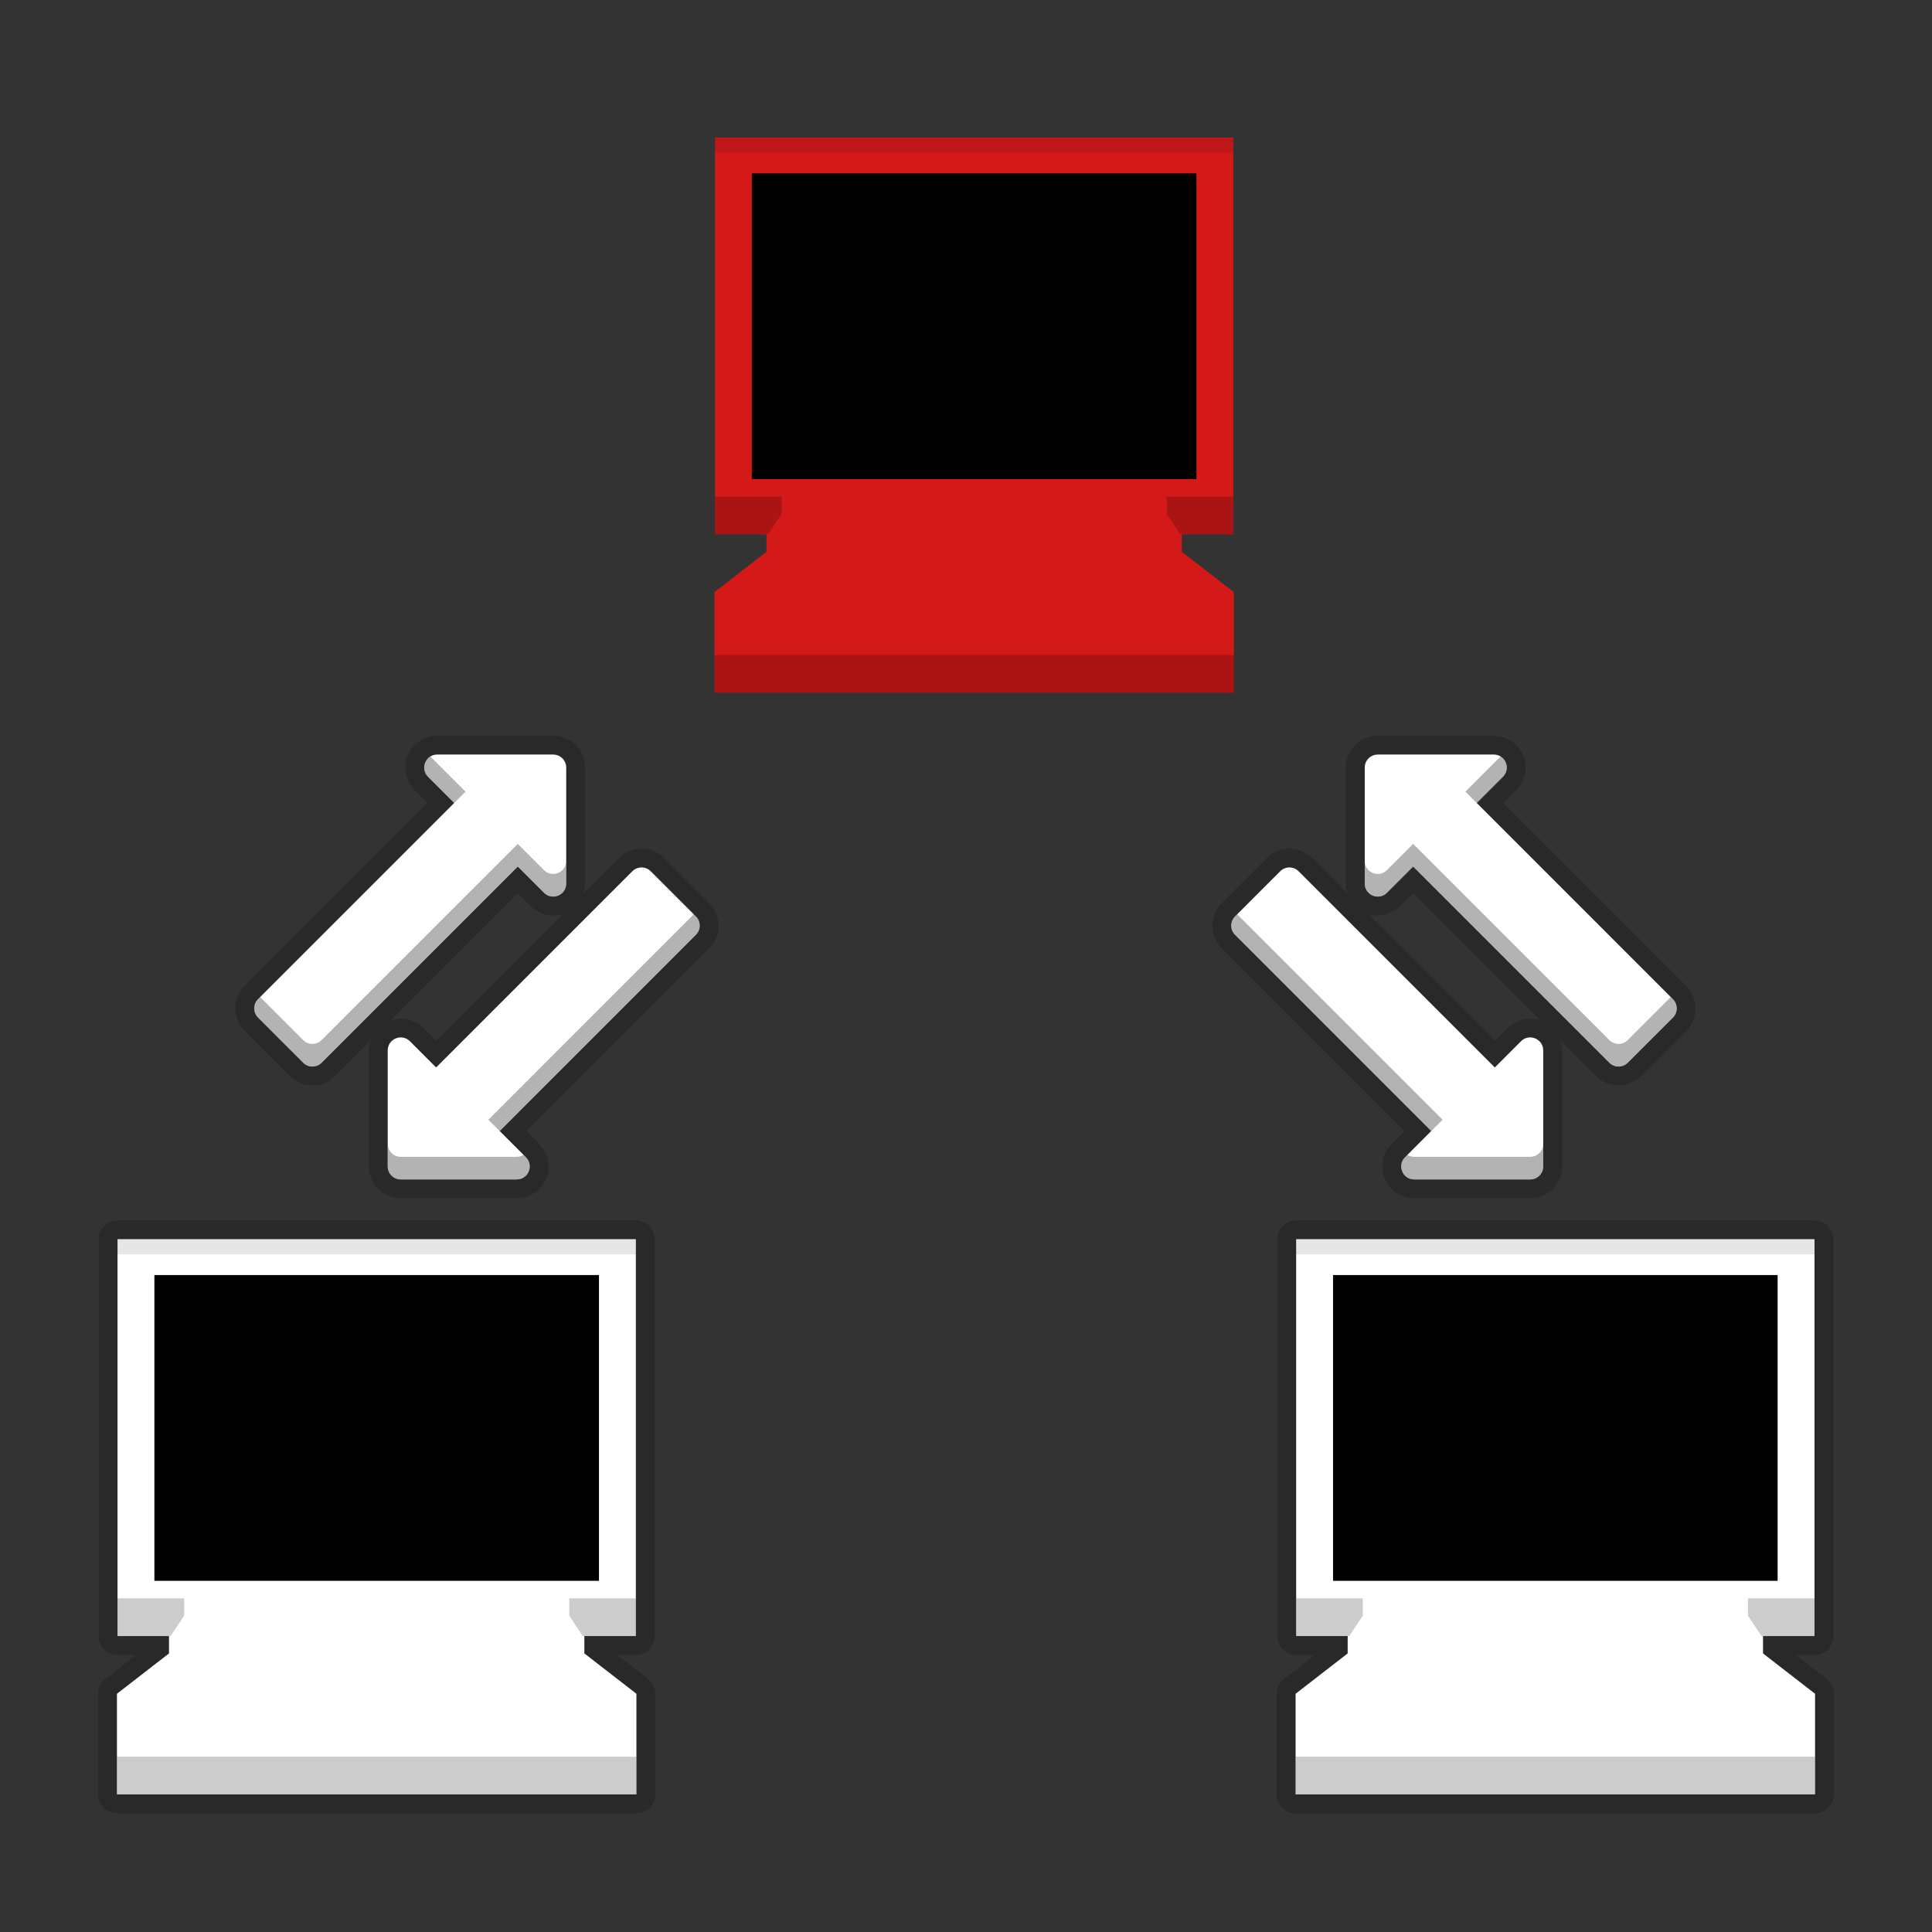
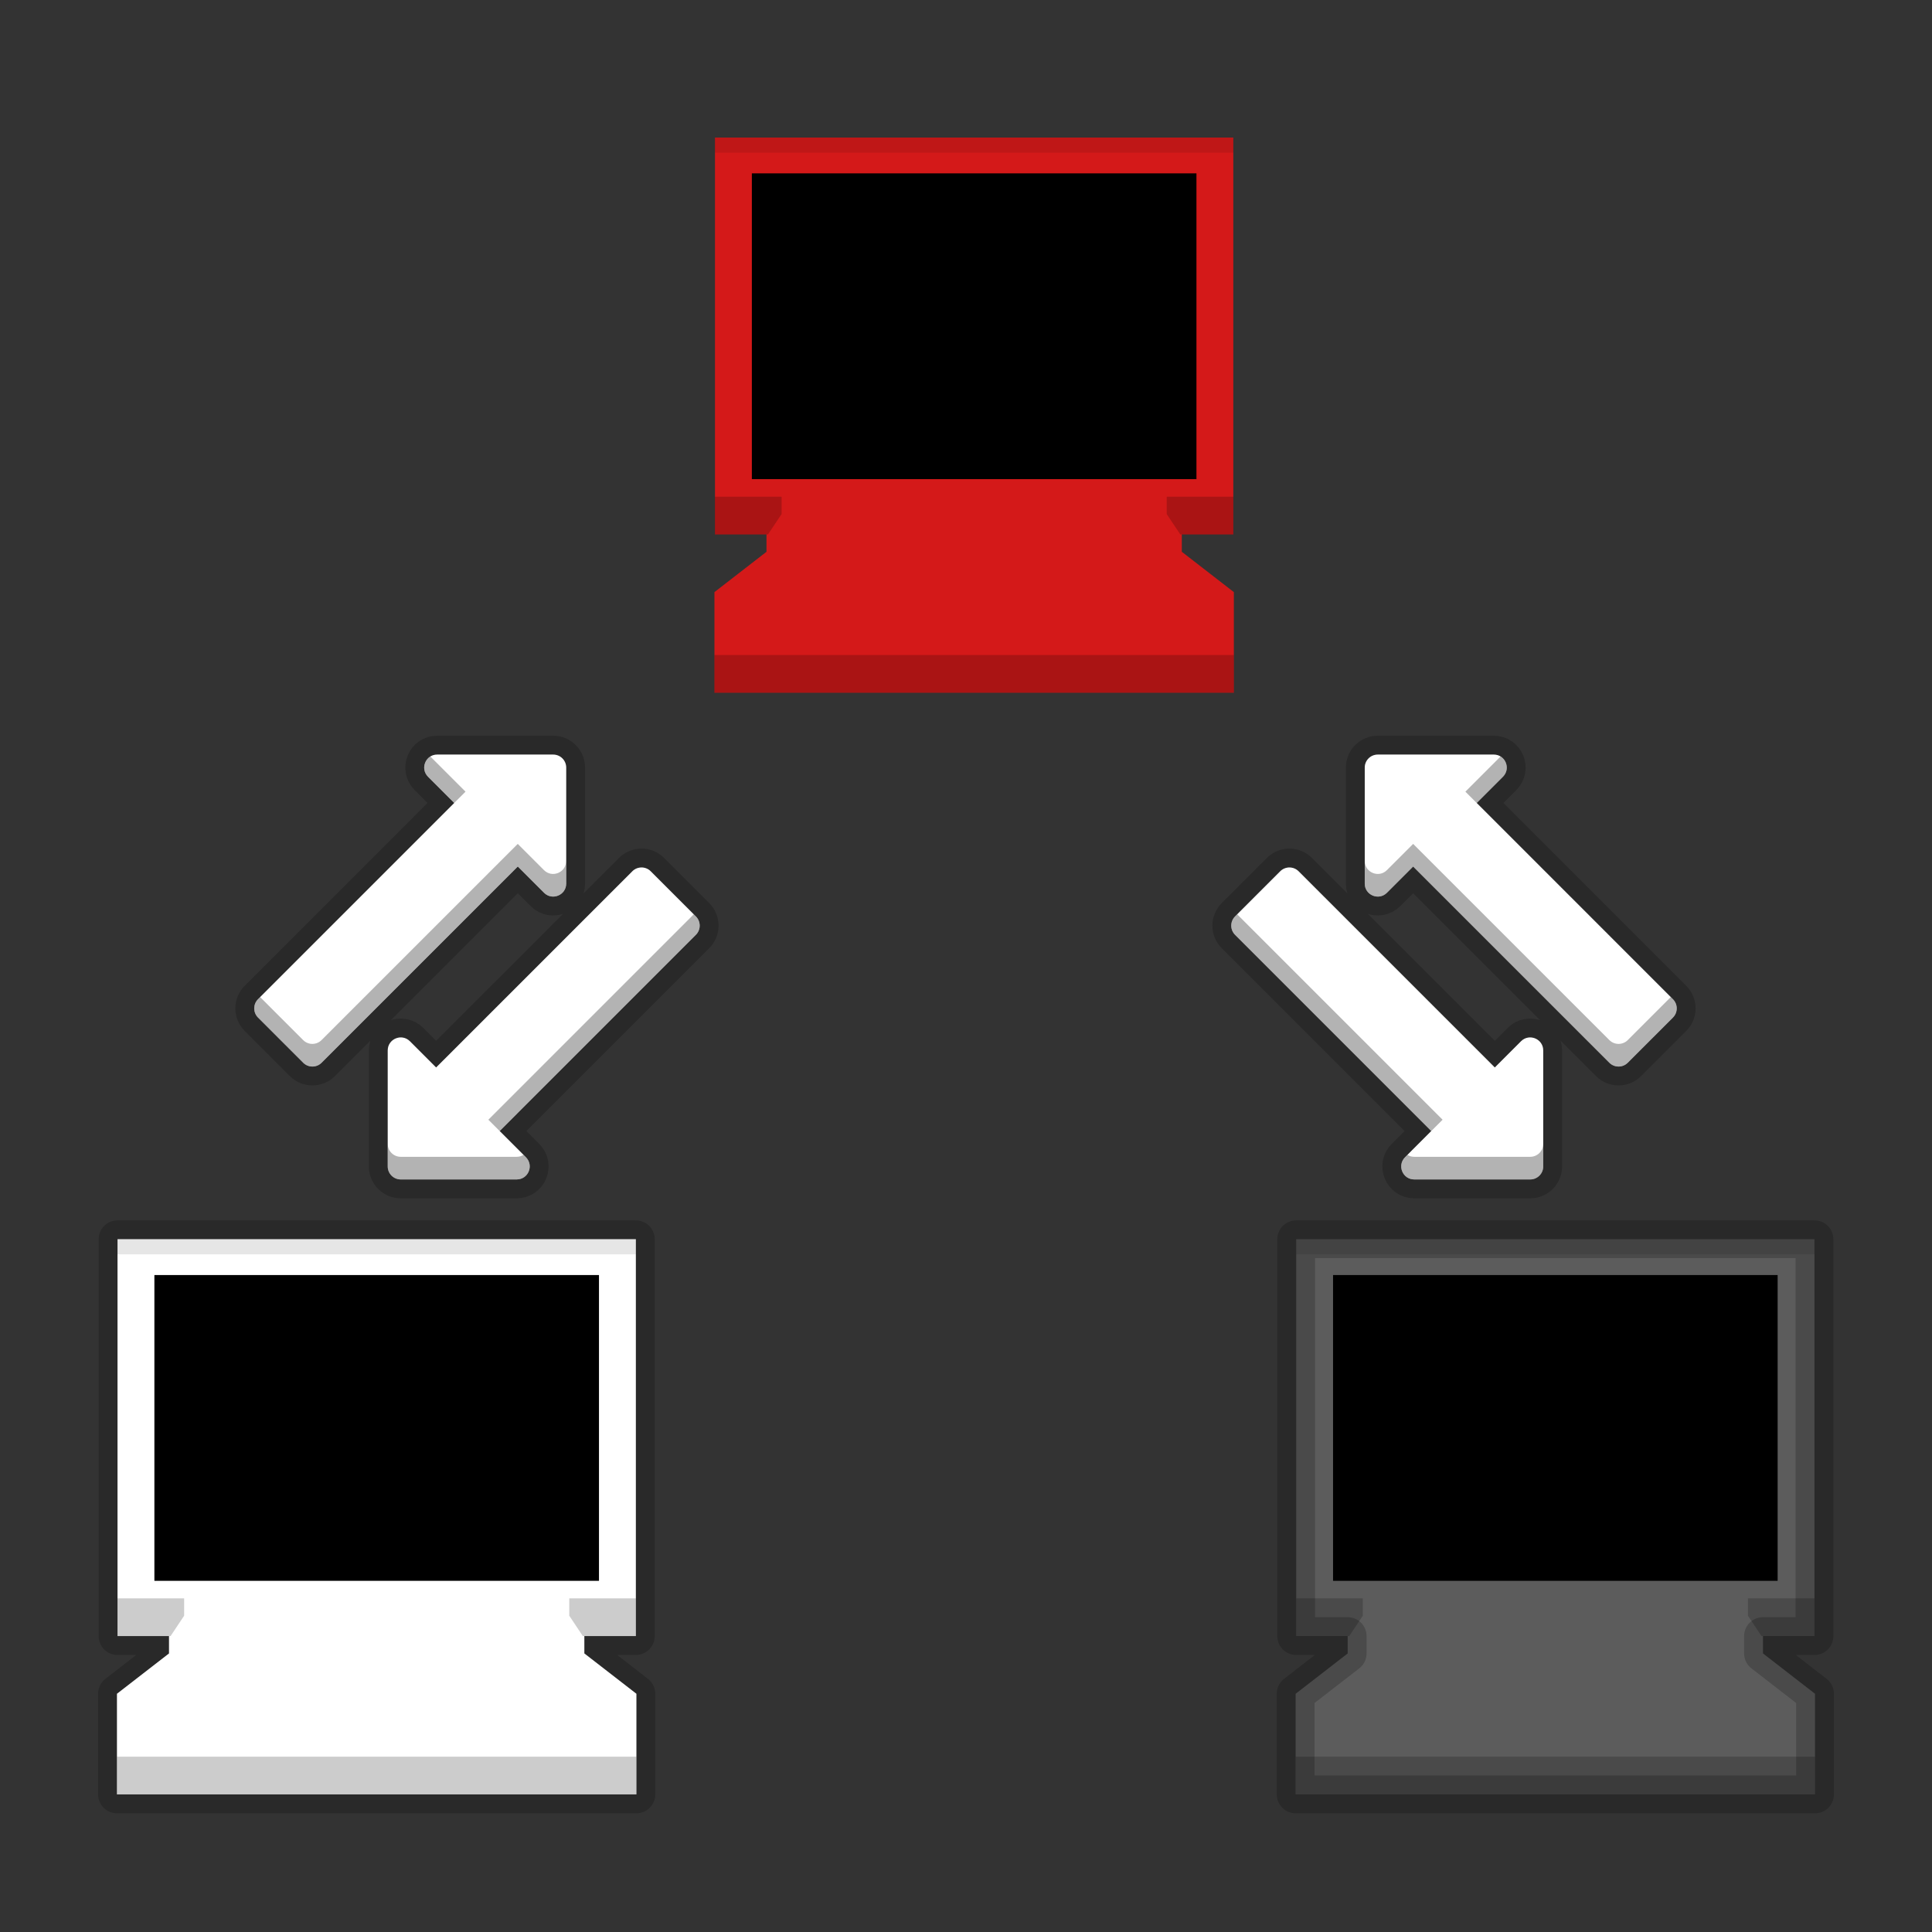
<svg xmlns="http://www.w3.org/2000/svg" version="1.1" viewBox="0 0 512 512">
  <rect x="0" y="0" width="512" height="512" fill="#333333" stroke="none" />
  <g fill="#fff">
    <g stroke="#000" stroke-linejoin="round" stroke-width="10">
      <path d="m115.86 199.97c-3.067 1e-3 -4.602 3.708-2.434 5.878l6.948 6.951-51.995 51.998c-1.344 1.345-1.344 3.524 0 4.869l11.971 11.971c1.345 1.346 3.527 1.346 4.872 0l51.998-51.995 6.948 6.951c2.169 2.168 5.877 0.632 5.878-2.434v-30.744c-1.9e-4 -1.902-1.542-3.443-3.443-3.443zm54.15 29.921c-0.882 0-1.762 0.336-2.434 1.009l-51.998 51.995-6.948-6.951c-2.169-2.168-5.877-0.632-5.878 2.434v30.744c1.8e-4 1.902 1.542 3.443 3.443 3.443h30.741c3.067-1e-3 4.602-3.708 2.434-5.878l-6.948-6.951 51.995-51.998c1.344-1.345 1.344-3.524 0-4.869l-11.971-11.971c-0.672-0.673-1.556-1.009-2.437-1.009z" color="#000000" color-rendering="auto" dominant-baseline="auto" image-rendering="auto" opacity=".2" shape-rendering="auto" solid-color="#000000" style="font-feature-settings:normal;font-variant-alternates:normal;font-variant-caps:normal;font-variant-ligatures:normal;font-variant-numeric:normal;font-variant-position:normal;isolation:auto;mix-blend-mode:normal;shape-padding:0;text-decoration-color:#000000;text-decoration-line:none;text-decoration-style:solid;text-indent:0;text-orientation:mixed;text-transform:none;white-space:normal" />
      <path d="m395.86 199.97c3.067 1e-3 4.602 3.708 2.434 5.878l-6.948 6.951 51.995 51.998c1.344 1.345 1.344 3.524 0 4.869l-11.971 11.971c-1.345 1.346-3.527 1.346-4.872 0l-51.998-51.995-6.948 6.951c-2.169 2.168-5.876 0.632-5.878-2.434v-30.744c1.8e-4 -1.902 1.542-3.443 3.443-3.443zm-54.15 29.921c0.882 0 1.762 0.336 2.434 1.009l51.998 51.995 6.948-6.951c2.169-2.168 5.877-0.632 5.878 2.434v30.744c-1.8e-4 1.902-1.542 3.443-3.443 3.443h-30.741c-3.067-1e-3 -4.602-3.708-2.434-5.878l6.948-6.951-51.995-51.998c-1.344-1.345-1.344-3.524 0-4.869l1.552-1.552 10.418-10.418c0.672-0.673 1.556-1.009 2.437-1.009z" color="#000000" color-rendering="auto" dominant-baseline="auto" image-rendering="auto" opacity=".2" shape-rendering="auto" solid-color="#000000" style="font-feature-settings:normal;font-variant-alternates:normal;font-variant-caps:normal;font-variant-ligatures:normal;font-variant-numeric:normal;font-variant-position:normal;isolation:auto;mix-blend-mode:normal;shape-padding:0;text-decoration-color:#000000;text-decoration-line:none;text-decoration-style:solid;text-indent:0;text-orientation:mixed;text-transform:none;white-space:normal" />
      <path d="m31.145 328.41v105.17h13.649v4.597l-13.794 10.689v26.667h137.65v-26.667l-13.794-10.689v-4.597h13.649v-105.17z" opacity=".2" stroke-linecap="round" style="paint-order:stroke fill markers" />
      <path d="m343.5 328.41v105.17h13.649v4.597l-13.794 10.689v26.667h137.65v-26.667l-13.794-10.689v-4.597h13.649v-105.17z" opacity=".2" stroke-linecap="round" style="paint-order:stroke fill markers" />
    </g>
    <path d="m31.145 328.41v105.17h13.649v4.597l-13.794 10.689v26.667h137.65v-26.667l-13.794-10.689v-4.597h13.649v-105.17z" style="paint-order:stroke fill markers" />
-     <path d="m343.5 328.41v105.17h13.649v4.597l-13.794 10.689v26.667h137.65v-26.667l-13.794-10.689v-4.597h13.649v-105.17z" style="paint-order:stroke fill markers" />
  </g>
  <g>
    <path d="m189.48 36.461v105.17h13.649v4.597l-13.794 10.689v26.667h137.65v-26.667l-13.794-10.689v-4.597h13.649v-105.17z" fill="#d41919" style="paint-order:stroke fill markers" />
    <path d="m115.86 199.97c-3.067 1e-3 -4.602 3.708-2.434 5.878l6.948 6.951-51.995 51.998c-1.344 1.345-1.344 3.524 0 4.869l11.971 11.971c1.345 1.346 3.527 1.346 4.872 0l51.998-51.995 6.948 6.951c2.169 2.168 5.877 0.632 5.878-2.434v-30.744c-1.9e-4 -1.902-1.542-3.443-3.443-3.443zm54.15 29.921c-0.882 0-1.762 0.336-2.434 1.009l-51.998 51.995-6.948-6.951c-2.169-2.168-5.877-0.632-5.878 2.434v30.744c1.8e-4 1.902 1.542 3.443 3.443 3.443h30.741c3.067-1e-3 4.602-3.708 2.434-5.878l-6.948-6.951 51.995-51.998c1.344-1.345 1.344-3.524 0-4.869l-11.971-11.971c-0.672-0.673-1.556-1.009-2.437-1.009z" color="#000000" color-rendering="auto" dominant-baseline="auto" fill="#fff" image-rendering="auto" shape-rendering="auto" solid-color="#000000" style="font-feature-settings:normal;font-variant-alternates:normal;font-variant-caps:normal;font-variant-ligatures:normal;font-variant-numeric:normal;font-variant-position:normal;isolation:auto;mix-blend-mode:normal;shape-padding:0;text-decoration-color:#000000;text-decoration-line:none;text-decoration-style:solid;text-indent:0;text-orientation:mixed;text-transform:none;white-space:normal" />
    <path d="m395.86 199.97c3.067 1e-3 4.602 3.708 2.434 5.878l-6.948 6.951 51.995 51.998c1.344 1.345 1.344 3.524 0 4.869l-11.971 11.971c-1.345 1.346-3.527 1.346-4.872 0l-51.998-51.995-6.948 6.951c-2.169 2.168-5.876 0.632-5.878-2.434v-30.744c1.8e-4 -1.902 1.542-3.443 3.443-3.443zm-54.15 29.921c0.882 0 1.762 0.336 2.434 1.009l51.998 51.995 6.948-6.951c2.169-2.168 5.877-0.632 5.878 2.434v30.744c-1.8e-4 1.902-1.542 3.443-3.443 3.443h-30.741c-3.067-1e-3 -4.602-3.708-2.434-5.878l6.948-6.951-51.995-51.998c-1.344-1.345-1.344-3.524 0-4.869l1.552-1.552 10.418-10.418c0.672-0.673 1.556-1.009 2.437-1.009z" color="#000000" color-rendering="auto" dominant-baseline="auto" fill="#fff" image-rendering="auto" shape-rendering="auto" solid-color="#000000" style="font-feature-settings:normal;font-variant-alternates:normal;font-variant-caps:normal;font-variant-ligatures:normal;font-variant-numeric:normal;font-variant-position:normal;isolation:auto;mix-blend-mode:normal;shape-padding:0;text-decoration-color:#000000;text-decoration-line:none;text-decoration-style:solid;text-indent:0;text-orientation:mixed;text-transform:none;white-space:normal" />
  </g>
  <g>
    <rect x="199.25" y="45.943" width="117.82" height="81.034" style="paint-order:stroke fill markers" />
    <rect x="40.915" y="337.9" width="117.82" height="81.034" style="paint-order:stroke fill markers" />
    <rect x="353.27" y="337.9" width="117.82" height="81.034" style="paint-order:stroke fill markers" />
    <path d="m189.48 131.63v10h14.045l3.603-5.404v-4.596zm119.71 0v4.596l3.603 5.404h14.047v-10zm-119.85 41.953v10h137.64v-10h-123.85zm-158.19 250v10h14.047l3.602-5.402v-4.598zm119.71 0v4.598l3.602 5.402h14.047v-10zm192.65 0v10h14.047l3.602-5.402v-4.598zm119.71 0v4.598l3.602 5.402h14.047v-10zm-432.21 41.955v10h137.65v-10h-123.85zm312.36 0v10h137.64v-10h-123.85z" opacity=".2" style="paint-order:stroke fill markers" />
    <path d="m189.48 36.461v4h137.36v-4zm-158.33 291.95v4h137.35v-4zm312.36 0v4h137.35v-4z" opacity=".1" style="paint-order:stroke fill markers" />
    <path d="m114.05 200.48c-1.759 1.087-2.311 3.687-0.631 5.369l6.949 6.951 3-3zm283.61 0-9.317 9.32 3 3 6.948-6.951c1.681-1.682 1.129-4.282-0.631-5.369zm-260.45 23.162-51.998 51.994c-1.345 1.346-3.526 1.346-4.871 0l-1.553-1.551-8.865-8.867-0.986-0.986-0.566 0.566c-1.344 1.345-1.344 3.525 0 4.869l1.553 1.551 8.865 8.867 1.553 1.551c1.345 1.346 3.526 1.346 4.871 0l51.998-51.994 6.949 6.951c2.169 2.168 5.876 0.631 5.877-2.436v-6c-1e-3 3.067-3.708 4.603-5.877 2.436zm237.29 0-6.949 6.951c-2.169 2.168-5.876 0.631-5.877-2.436v6c9.9e-4 3.067 3.708 4.603 5.877 2.436l6.949-6.951 51.998 51.994c1.345 1.346 3.526 1.346 4.871 0l1.553-1.551 8.865-8.867 1.553-1.551c1.344-1.345 1.344-3.525 0-4.869l-0.566-0.566-0.986 0.986-8.865 8.867-1.553 1.551c-1.345 1.346-3.526 1.346-4.871 0zm-190.65 18.664-54.43 54.432 3 3 51.994-51.998c1.344-1.345 1.344-3.525 0-4.869zm144.02 0-0.564 0.564c-1.344 1.345-1.344 3.524 0 4.869l51.995 51.998 3-3zm-225.12 60.818v6c1.8e-4 1.902 1.542 3.443 3.443 3.443h30.742c3.067-1e-3 4.601-3.71 2.434-5.879l-0.631-0.631c-0.509 0.314-1.115 0.51-1.803 0.51h-30.742c-1.902-2e-4 -3.443-1.542-3.443-3.443zm306.22 0c-1.8e-4 1.902-1.542 3.443-3.443 3.443h-30.742c-0.688-2.3e-4 -1.293-0.195-1.803-0.51l-0.631 0.631c-2.168 2.169-0.633 5.878 2.434 5.879h30.742c1.902-2e-4 3.443-1.542 3.443-3.443z" color="#000000" color-rendering="auto" dominant-baseline="auto" image-rendering="auto" opacity=".3" shape-rendering="auto" solid-color="#000000" style="font-feature-settings:normal;font-variant-alternates:normal;font-variant-caps:normal;font-variant-ligatures:normal;font-variant-numeric:normal;font-variant-position:normal;isolation:auto;mix-blend-mode:normal;shape-padding:0;text-decoration-color:#000000;text-decoration-line:none;text-decoration-style:solid;text-indent:0;text-orientation:mixed;text-transform:none;white-space:normal" />
  </g>
</svg>